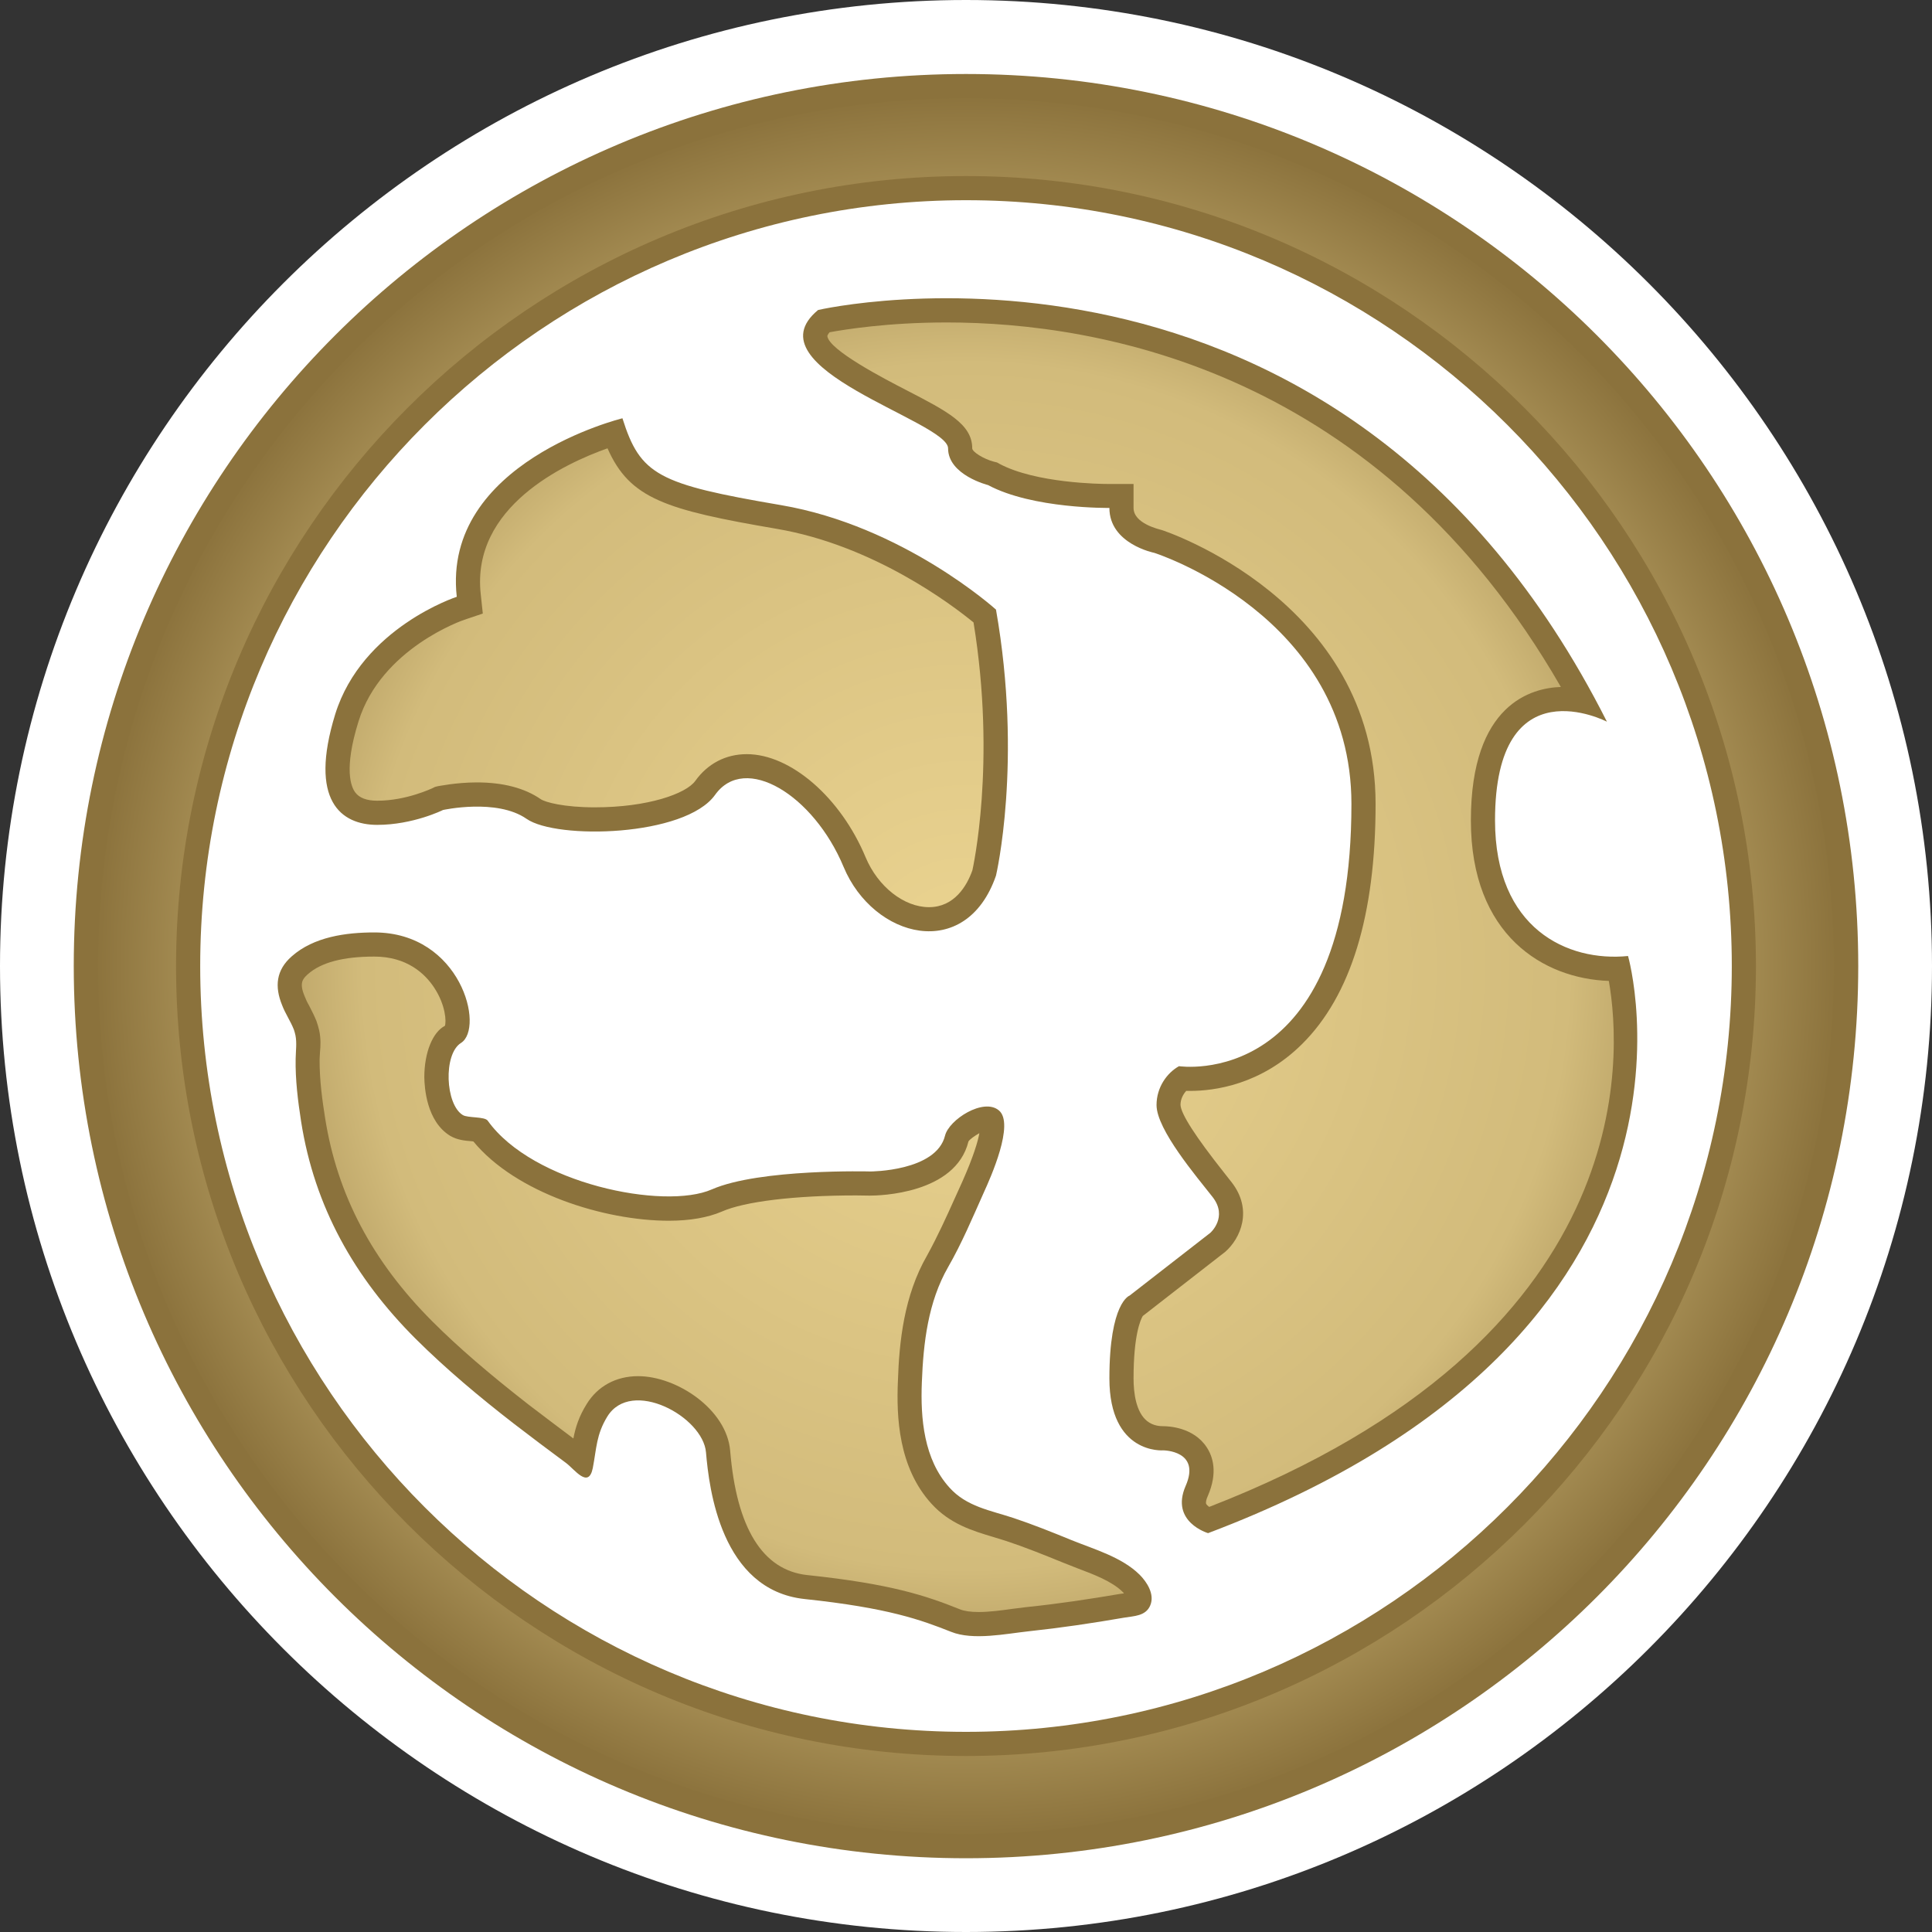
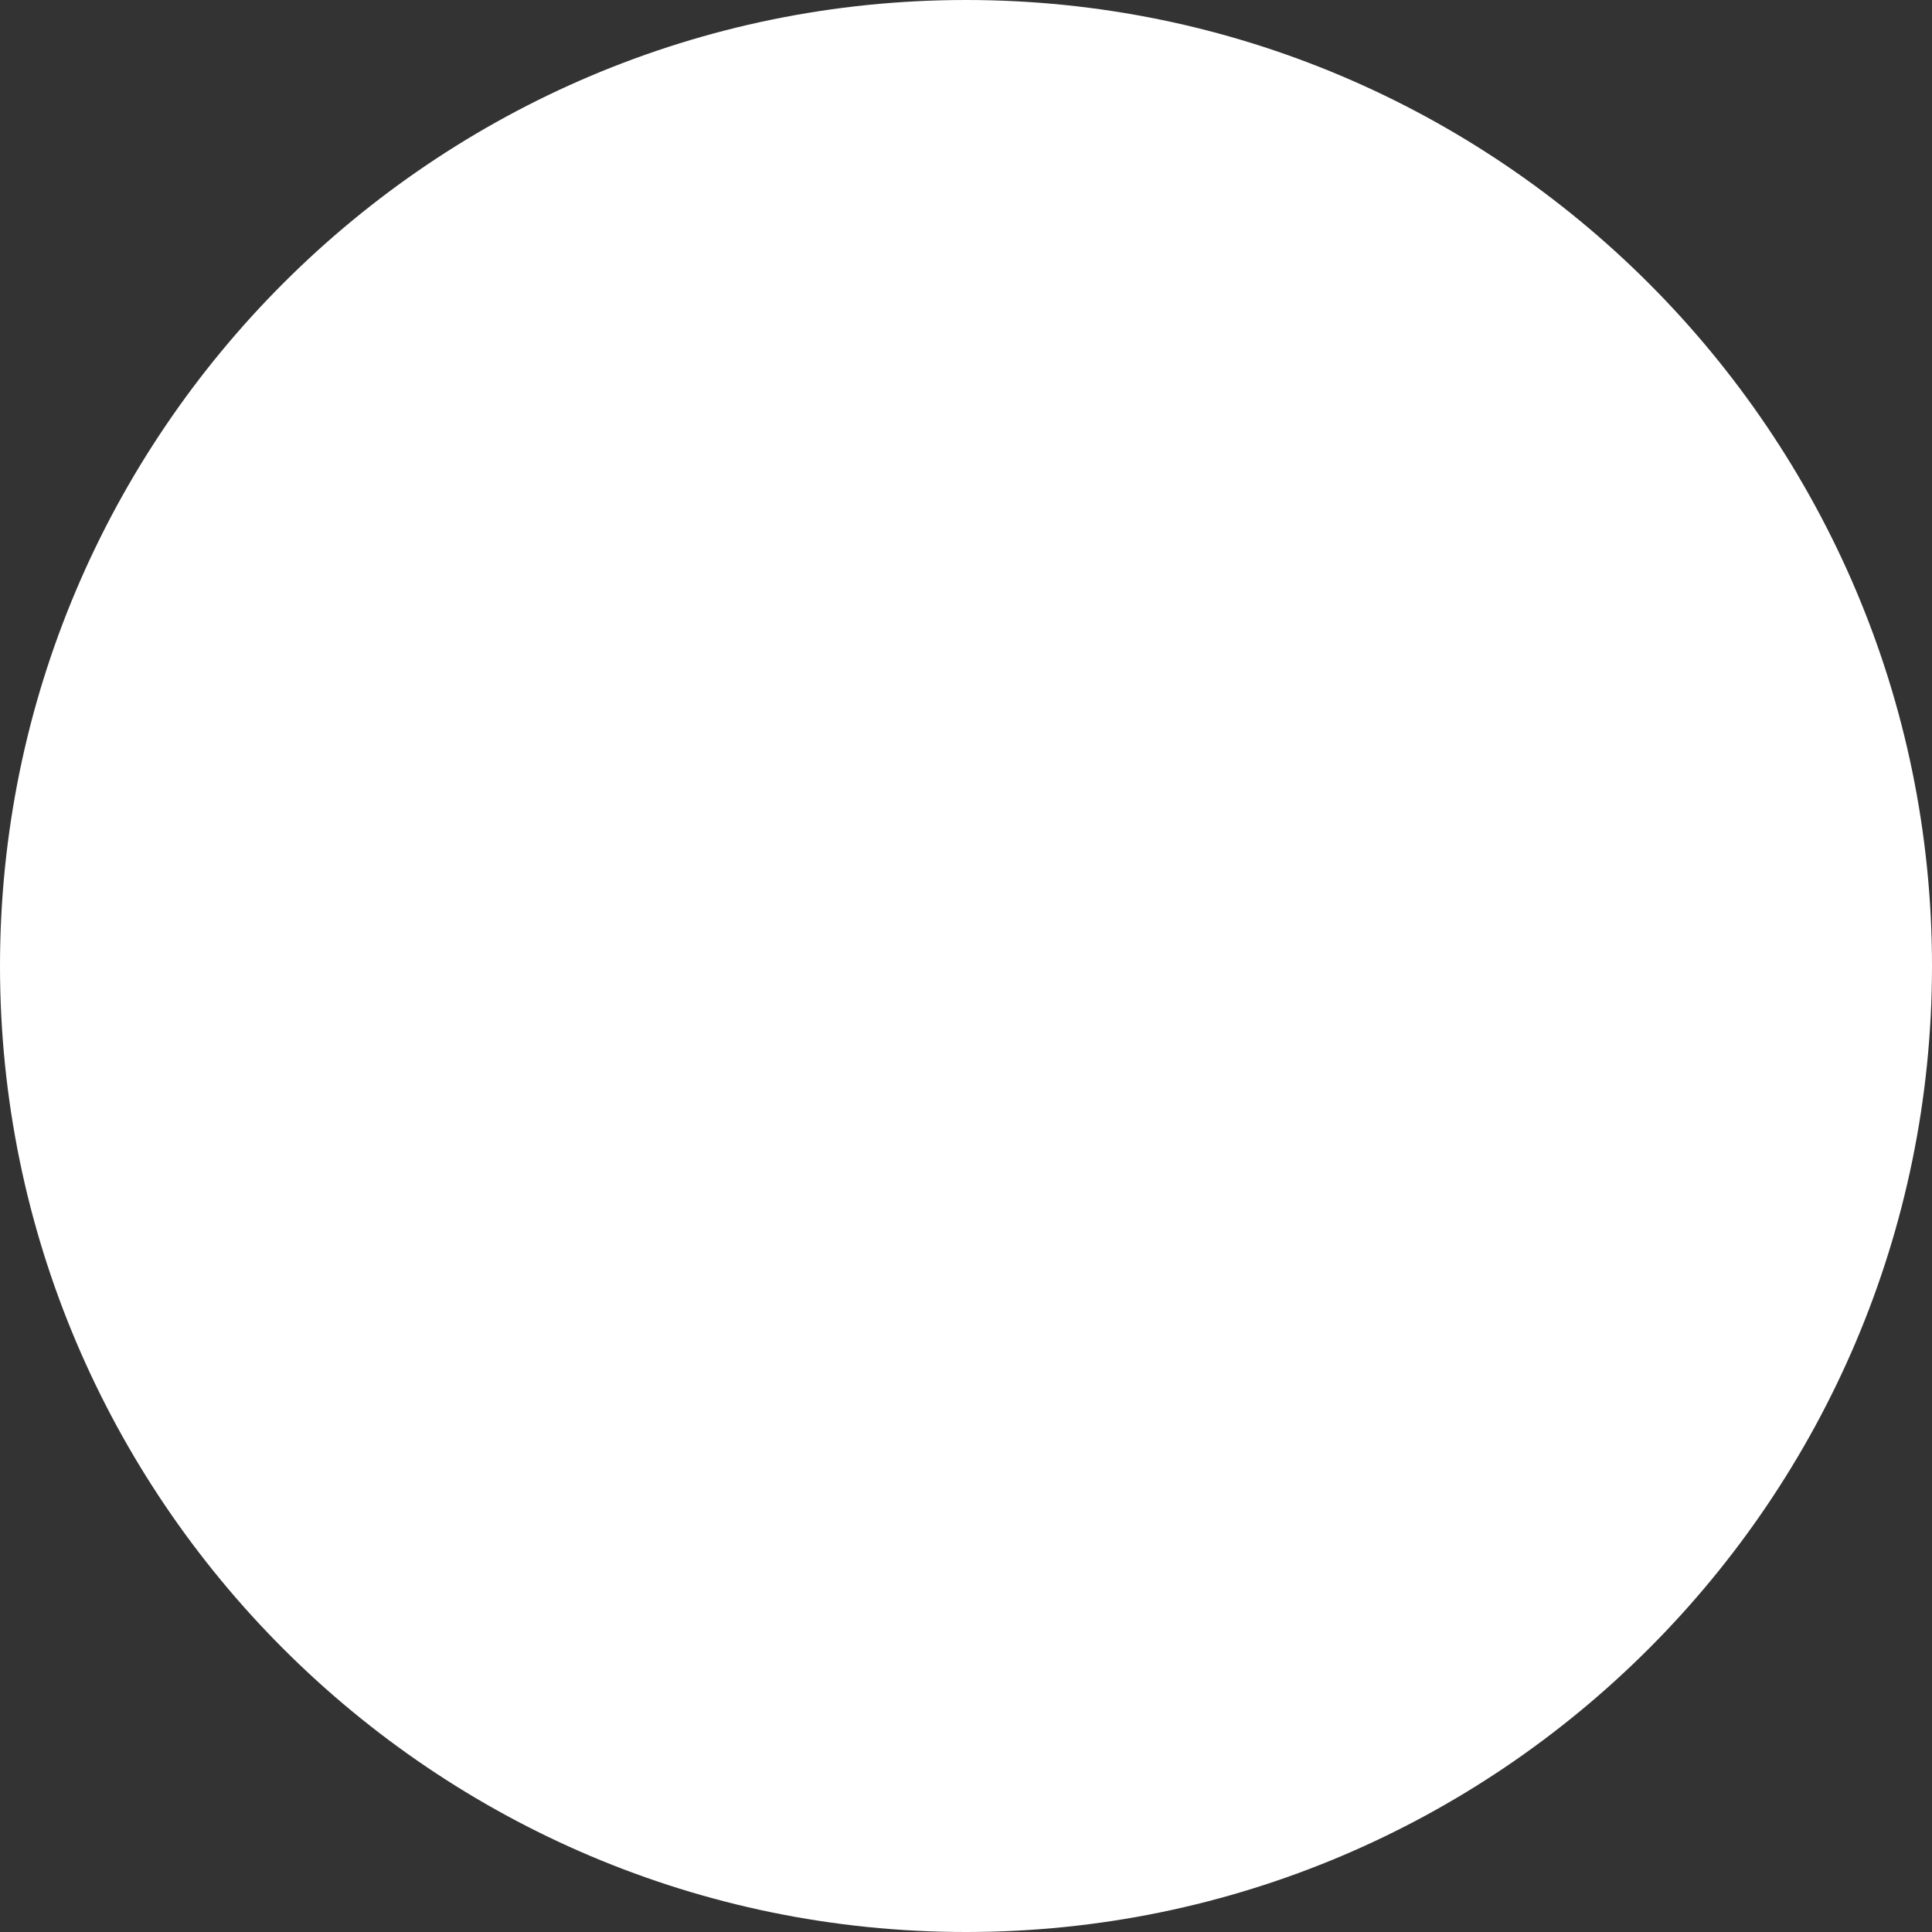
<svg xmlns="http://www.w3.org/2000/svg" version="1.1" width="600" height="600">
  <rect width="100%" height="100%" fill="#333333" stroke="none" />
  <defs id="defs5348">
    <radialGradient cx="0" cy="0" r="1" fx="0" fy="0" id="radialGradient274" gradientUnits="userSpaceOnUse" gradientTransform="matrix(17.971,0,0,-17.971,748,372.093)" spreadMethod="pad">
      <stop style="stop-color:#ebd491" offset="0" />
      <stop style="stop-color:#d2bb7b" offset="0.691" />
      <stop style="stop-color:#8b723c" offset="1" />
    </radialGradient>
  </defs>
  <path d="M 0,300 C 0,465.42 134.595,600 300,600 465.405,600 600,465.42 600,300 600,134.595 465.405,0 300,0 134.595,0 0,134.595 0,300" id="path268" style="fill:#ffffff" />
-   <path d="m 91.755,321.51 c 0.464,2.4 0.12,4.575 0.06,7.32 -0.12,6.45 0.704,13.065 1.695,19.455 4.17,26.55 16.59,48.51 35.52,67.44 9.54,9.495 19.92,18.165 30.585,26.43 5.325,4.095 10.71,8.145 16.17,12.18 2.685,1.995 6.975,8.145 8.31,1.59 1.184,-6.15 1.066,-10.38 4.515,-16.005 7.44,-12.06 29.715,0 30.645,11.145 0.946,11.13 4.635,42.705 30.585,45.525 26.025,2.745 36.21,6.495 45.525,10.185 6.855,2.76 17.055,0.586 24.09,-0.164 9.96,-1.066 19.8,-2.52 29.64,-4.23 3.105,-0.524 6.75,-0.464 8.145,-3.855 1.41,-3.405 -1.05,-7.215 -3.33,-9.495 -5.565,-5.505 -14.235,-7.92 -21.27,-10.785 -5.865,-2.4 -11.835,-4.8 -17.82,-6.795 -7.2,-2.4 -14.64,-3.51 -19.98,-9.495 -7.905,-8.73 -9.015,-21.39 -8.55,-32.7 0.464,-12.24 1.935,-24.9 8.145,-35.73 4.275,-7.44 7.62,-15.42 11.13,-23.265 2.055,-4.515 9.615,-21.33 4.635,-25.425 -4.755,-3.99 -15.48,2.865 -16.71,7.845 -2.745,11.13 -23.19,11.13 -23.19,11.13 0,0 -34.35,-0.93 -49.23,5.565 -14.82,6.51 -55.665,-1.815 -69.6,-21.33 -0.886,-1.335 -6.21,-0.81 -7.74,-1.755 -5.445,-3.285 -6.09,-18.93 -0.586,-22.38 7.44,-4.635 0,-34.335 -26.895,-34.335 -8.79,0 -18.81,1.35 -25.665,7.44 -4.86,4.275 -5.325,9.375 -2.985,15.12 0.99,2.64 2.64,4.98 3.69,7.68 0.18,0.586 0.346,1.11 0.464,1.695 m 101.55,-191.61 c 0,0 -56.085,13.71 -51.45,55.44 0,0 -29.355,9.54 -37.74,36.435 -8.31,26.955 1.875,34.395 13.02,34.395 11.19,0 20.445,-4.62 20.445,-4.62 0,0 16.695,-3.69 25.95,2.745 9.315,6.51 49.23,5.565 58.545,-7.44 9.255,-13.005 30.585,0 39.9,22.335 9.255,22.26 38.025,29.7 47.34,2.745 0,0 8.325,-35.265 0,-82.62 0,0 -28.77,-26.01 -66.855,-32.46 -38.085,-6.495 -43.59,-9.315 -49.155,-26.955 m 226.395,119.775 c 0,-58.485 -61.23,-77.985 -61.23,-77.985 0,0 -13.935,-2.76 -13.935,-13.95 0,0 -23.79,0.346 -37.68,-7.095 0,0 -12.42,-3.105 -12.42,-11.415 0,-8.385 -62.235,-24.855 -40.365,-42.96 0,0 161.535,-37.5 244.98,127.86 0,0 -34.755,-18.105 -34.755,30.645 0,33.69 22.56,43.995 41.31,42.12 0,0 33.75,117.195 -130.425,179.235 0,0 -11.835,-3.45 -6.975,-14.64 4.86,-11.07 -6.975,-11.07 -6.975,-11.07 0,0 -16.695,1.335 -16.695,-22.335 0,-23.67 6.27,-25.725 6.27,-25.725 l 25.08,-19.5 c 0,0 5.565,-4.875 0.69,-11.13 -4.92,-6.27 -17.4,-20.925 -17.4,-28.545 0,-5.565 3.285,-10.02 6.975,-12.075 0,0 53.55,8.205 53.55,-81.435 M 300,537.84 C 168.87,537.84 62.175,431.13 62.175,300 62.175,168.87 168.87,62.175 300,62.175 431.13,62.175 537.825,168.87 537.825,300 537.825,431.13 431.13,537.84 300,537.84 M 300,22.98 C 147.015,22.98 22.905,147.015 22.905,300 22.905,453.045 147.015,577.095 300,577.095 452.985,577.095 577.095,453.045 577.095,300 577.095,147.015 452.985,22.98 300,22.98" id="path270" style="fill:#8b723c" />
  <g transform="matrix(15,0,0,-15,-10920,5881.41)" id="g272">
-     <path d="m 730.027,372.09 c 0,-9.906 8.063,-17.969 17.973,-17.969 l 0,0 c 9.906,0 17.973,8.063 17.973,17.969 l 0,0 c 0,9.91 -8.067,17.972 -17.973,17.972 l 0,0 c -9.91,0 -17.973,-8.062 -17.973,-17.972 m 1.618,0 c 0,9.019 7.335,16.359 16.355,16.359 l 0,0 c 9.02,0 16.355,-7.34 16.355,-16.359 l 0,0 c 0,-9.016 -7.335,-16.352 -16.355,-16.352 l 0,0 c -9.02,0 -16.355,7.336 -16.355,16.352 m 13.531,13.125 c -0.035,-0.039 -0.043,-0.067 -0.047,-0.074 l 0,0 c 0.019,-0.289 1.191,-0.895 1.637,-1.125 l 0,0 c 0.847,-0.438 1.363,-0.704 1.363,-1.204 l 0,0 c 0,-0.074 0.238,-0.222 0.449,-0.277 l 0,0 0.063,-0.015 0.05,-0.028 c 0.75,-0.402 2.094,-0.418 2.243,-0.418 l 0,0 0.535,0 0,-0.496 c 0,-0.324 0.527,-0.441 0.582,-0.457 l 0,0 c 0.043,-0.012 4.429,-1.457 4.429,-5.672 l 0,0 c 0,-2.297 -0.511,-3.969 -1.523,-4.972 l 0,0 c -0.852,-0.844 -1.816,-0.969 -2.316,-0.969 l 0,0 -0.082,0 c -0.063,-0.07 -0.118,-0.172 -0.118,-0.289 l 0,0 c 0.008,-0.188 0.313,-0.66 0.907,-1.41 l 0,0 0.148,-0.188 c 0.453,-0.578 0.184,-1.172 -0.129,-1.445 l 0,0 -1.672,-1.301 -0.035,-0.027 c -0.047,-0.078 -0.191,-0.395 -0.191,-1.293 l 0,0 c 0,-0.301 0.051,-0.7 0.281,-0.883 l 0,0 c 0.129,-0.102 0.273,-0.106 0.336,-0.106 l 0,0 c 0.102,0 0.625,-0.019 0.898,-0.437 l 0,0 c 0.129,-0.195 0.231,-0.524 0.024,-1.004 l 0,0 c -0.035,-0.074 -0.047,-0.137 -0.035,-0.168 l 0,0 c 0.011,-0.019 0.035,-0.043 0.062,-0.062 l 0,0 c 8.926,3.464 8.547,9.339 8.274,10.89 l 0,0 c -1.344,0.047 -2.856,0.938 -2.856,3.324 l 0,0 c 0,2.418 1.262,2.743 1.863,2.762 l 0,0 c -3.761,6.539 -9.527,7.547 -12.718,7.547 l 0,0 c -1.215,0 -2.106,-0.145 -2.422,-0.203 m -7.223,-5.422 0.043,-0.402 -0.383,-0.129 c -0.015,-0.004 -1.722,-0.586 -2.191,-2.106 l 0,0 c -0.309,-0.992 -0.152,-1.355 -0.067,-1.468 l 0,0 c 0.083,-0.114 0.239,-0.172 0.454,-0.172 l 0,0 c 0.609,0 1.132,0.257 1.14,0.257 l 0,0 0.055,0.028 0.058,0.015 c 0.016,0 0.376,0.079 0.813,0.079 l 0,0 c 0.543,0 0.988,-0.118 1.316,-0.344 l 0,0 c 0.094,-0.067 0.485,-0.172 1.125,-0.172 l 0,0 c 1.094,0 1.887,0.281 2.079,0.547 l 0,0 c 0.257,0.359 0.632,0.554 1.066,0.554 l 0,0 c 0.91,0 1.945,-0.898 2.461,-2.136 l 0,0 c 0.254,-0.606 0.793,-1.032 1.312,-1.032 l 0,0 c 0.524,0 0.786,0.442 0.899,0.766 l 0,0 c 0.004,0.024 0.5,2.207 0.023,5.129 l 0,0 c -0.453,0.371 -2.074,1.598 -4.074,1.938 l 0,0 c -2.301,0.394 -3.043,0.621 -3.504,1.667 l 0,0 c -0.883,-0.312 -2.824,-1.21 -2.625,-3.019 m -3.582,-7.871 c -0.109,-0.098 -0.176,-0.184 -0.066,-0.449 l 0,0 c 0.027,-0.071 0.058,-0.137 0.097,-0.203 l 0,0 c 0.055,-0.106 0.106,-0.208 0.149,-0.313 l 0,0 c 0.023,-0.062 0.039,-0.125 0.058,-0.199 l 0,0 c 0.036,-0.172 0.028,-0.32 0.016,-0.449 l 0,0 -0.008,-0.145 c -0.004,-0.43 0.059,-0.871 0.113,-1.211 l 0,0 c 0.25,-1.594 0.977,-2.973 2.223,-4.219 l 0,0 c 0.539,-0.539 1.176,-1.086 1.992,-1.722 l 0,0 c 0.309,-0.235 0.617,-0.469 0.926,-0.7 l 0,0 c 0.043,0.223 0.113,0.454 0.277,0.715 l 0,0 c 0.227,0.368 0.606,0.575 1.063,0.575 l 0,0 c 0.805,0 1.832,-0.688 1.906,-1.54 l 0,0 c 0.133,-1.609 0.672,-2.476 1.594,-2.578 l 0,0 c 1.742,-0.183 2.465,-0.429 3.168,-0.711 l 0,0 c 0.09,-0.035 0.215,-0.054 0.383,-0.054 l 0,0 c 0.23,0 0.48,0.035 0.703,0.066 l 0,0 0.281,0.035 c 0.652,0.067 1.297,0.164 1.945,0.274 l 0,0 0.079,0.011 c -0.008,0.012 -0.016,0.024 -0.028,0.032 l 0,0 c -0.219,0.215 -0.582,0.355 -0.937,0.488 l 0,0 -0.317,0.125 c -0.383,0.156 -0.769,0.312 -1.16,0.441 l 0,0 -0.266,0.082 c -0.417,0.125 -0.894,0.266 -1.277,0.688 l 0,0 c -0.687,0.754 -0.726,1.805 -0.695,2.535 l 0,0 c 0.027,0.82 0.125,1.774 0.605,2.606 l 0,0 c 0.215,0.39 0.399,0.796 0.582,1.203 l 0,0 0.145,0.32 c 0.234,0.527 0.324,0.836 0.355,1.008 l 0,0 c -0.097,-0.055 -0.203,-0.129 -0.226,-0.172 l 0,0 c -0.27,-1.09 -1.852,-1.121 -2.043,-1.121 l 0,0 -0.285,0.004 c -1.27,0 -2.309,-0.125 -2.782,-0.336 l 0,0 c -0.285,-0.121 -0.652,-0.188 -1.093,-0.188 l 0,0 c -1.34,0 -3.168,0.575 -4.047,1.641 l 0,0 c -0.012,0 -0.016,0.004 -0.024,0.004 l 0,0 c -0.144,0.012 -0.304,0.023 -0.457,0.113 l 0,0 c -0.492,0.301 -0.531,1.004 -0.535,1.211 l 0,0 c 0,0.527 0.18,0.941 0.426,1.066 l 0,0 c 0.031,0.083 0.019,0.426 -0.223,0.793 l 0,0 c -0.191,0.29 -0.566,0.641 -1.238,0.641 l 0,0 c -0.648,0 -1.102,-0.121 -1.379,-0.367" id="path282" style="fill:url(#radialGradient274)" />
-   </g>
+     </g>
</svg>